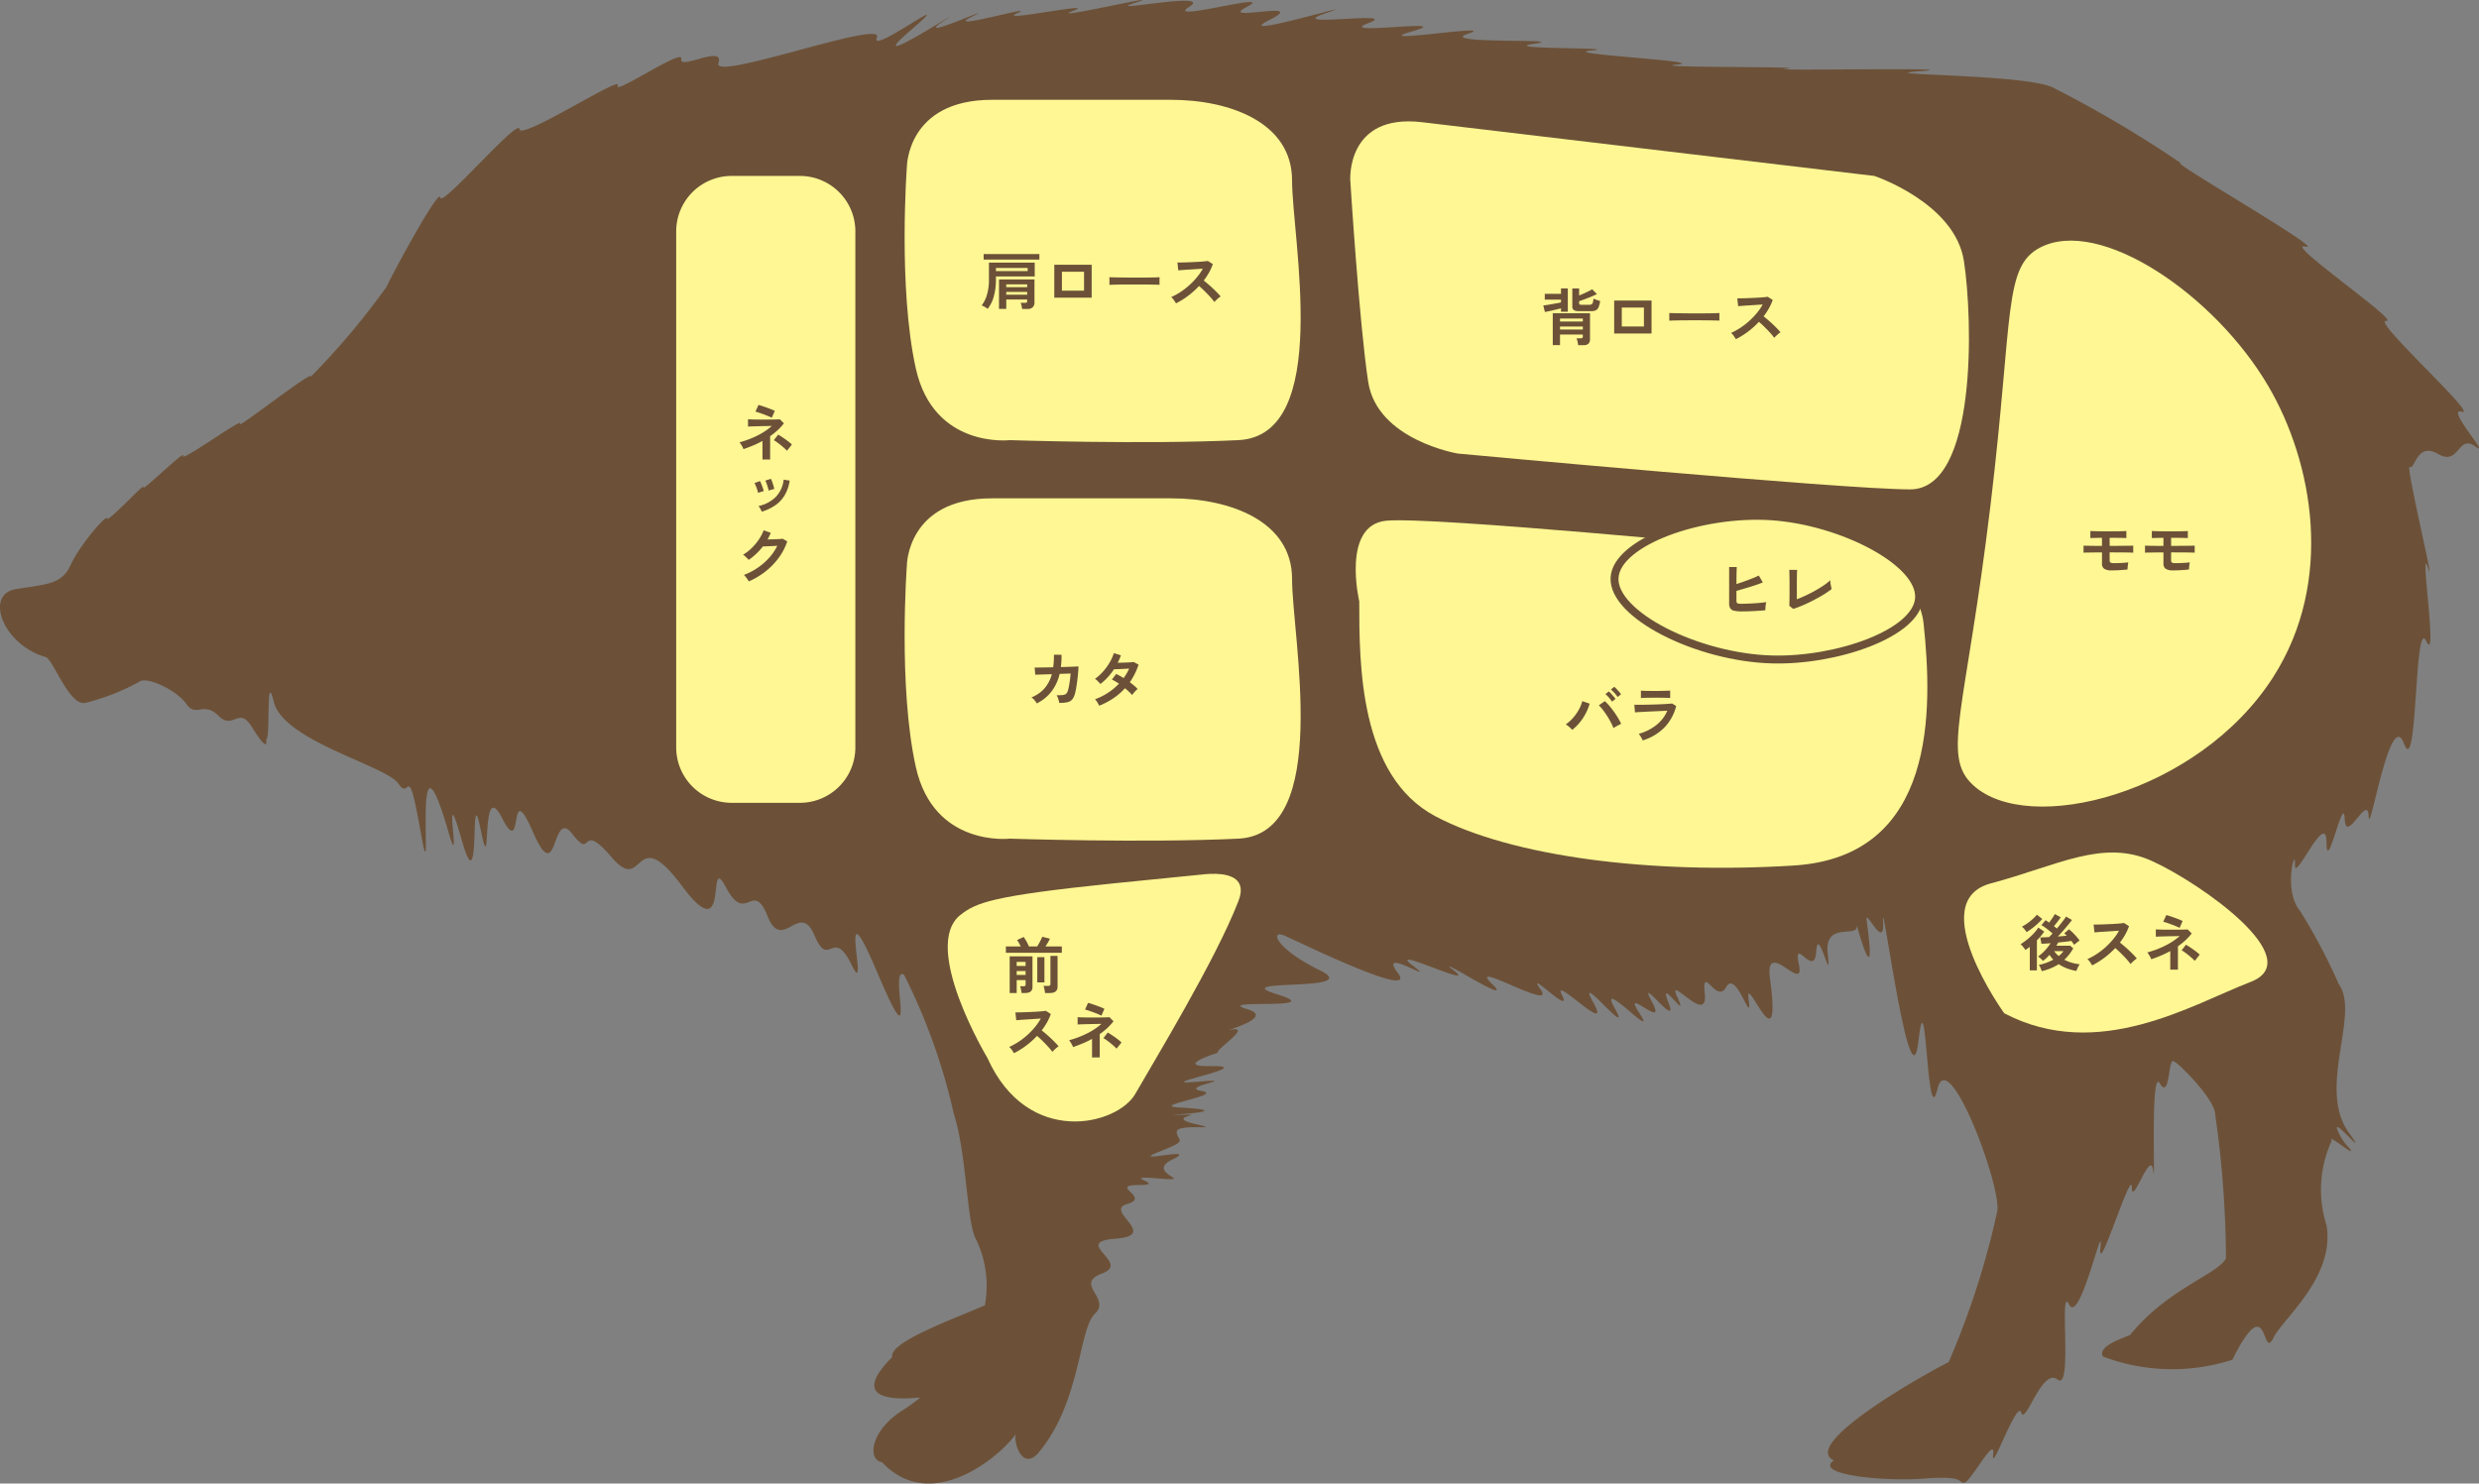
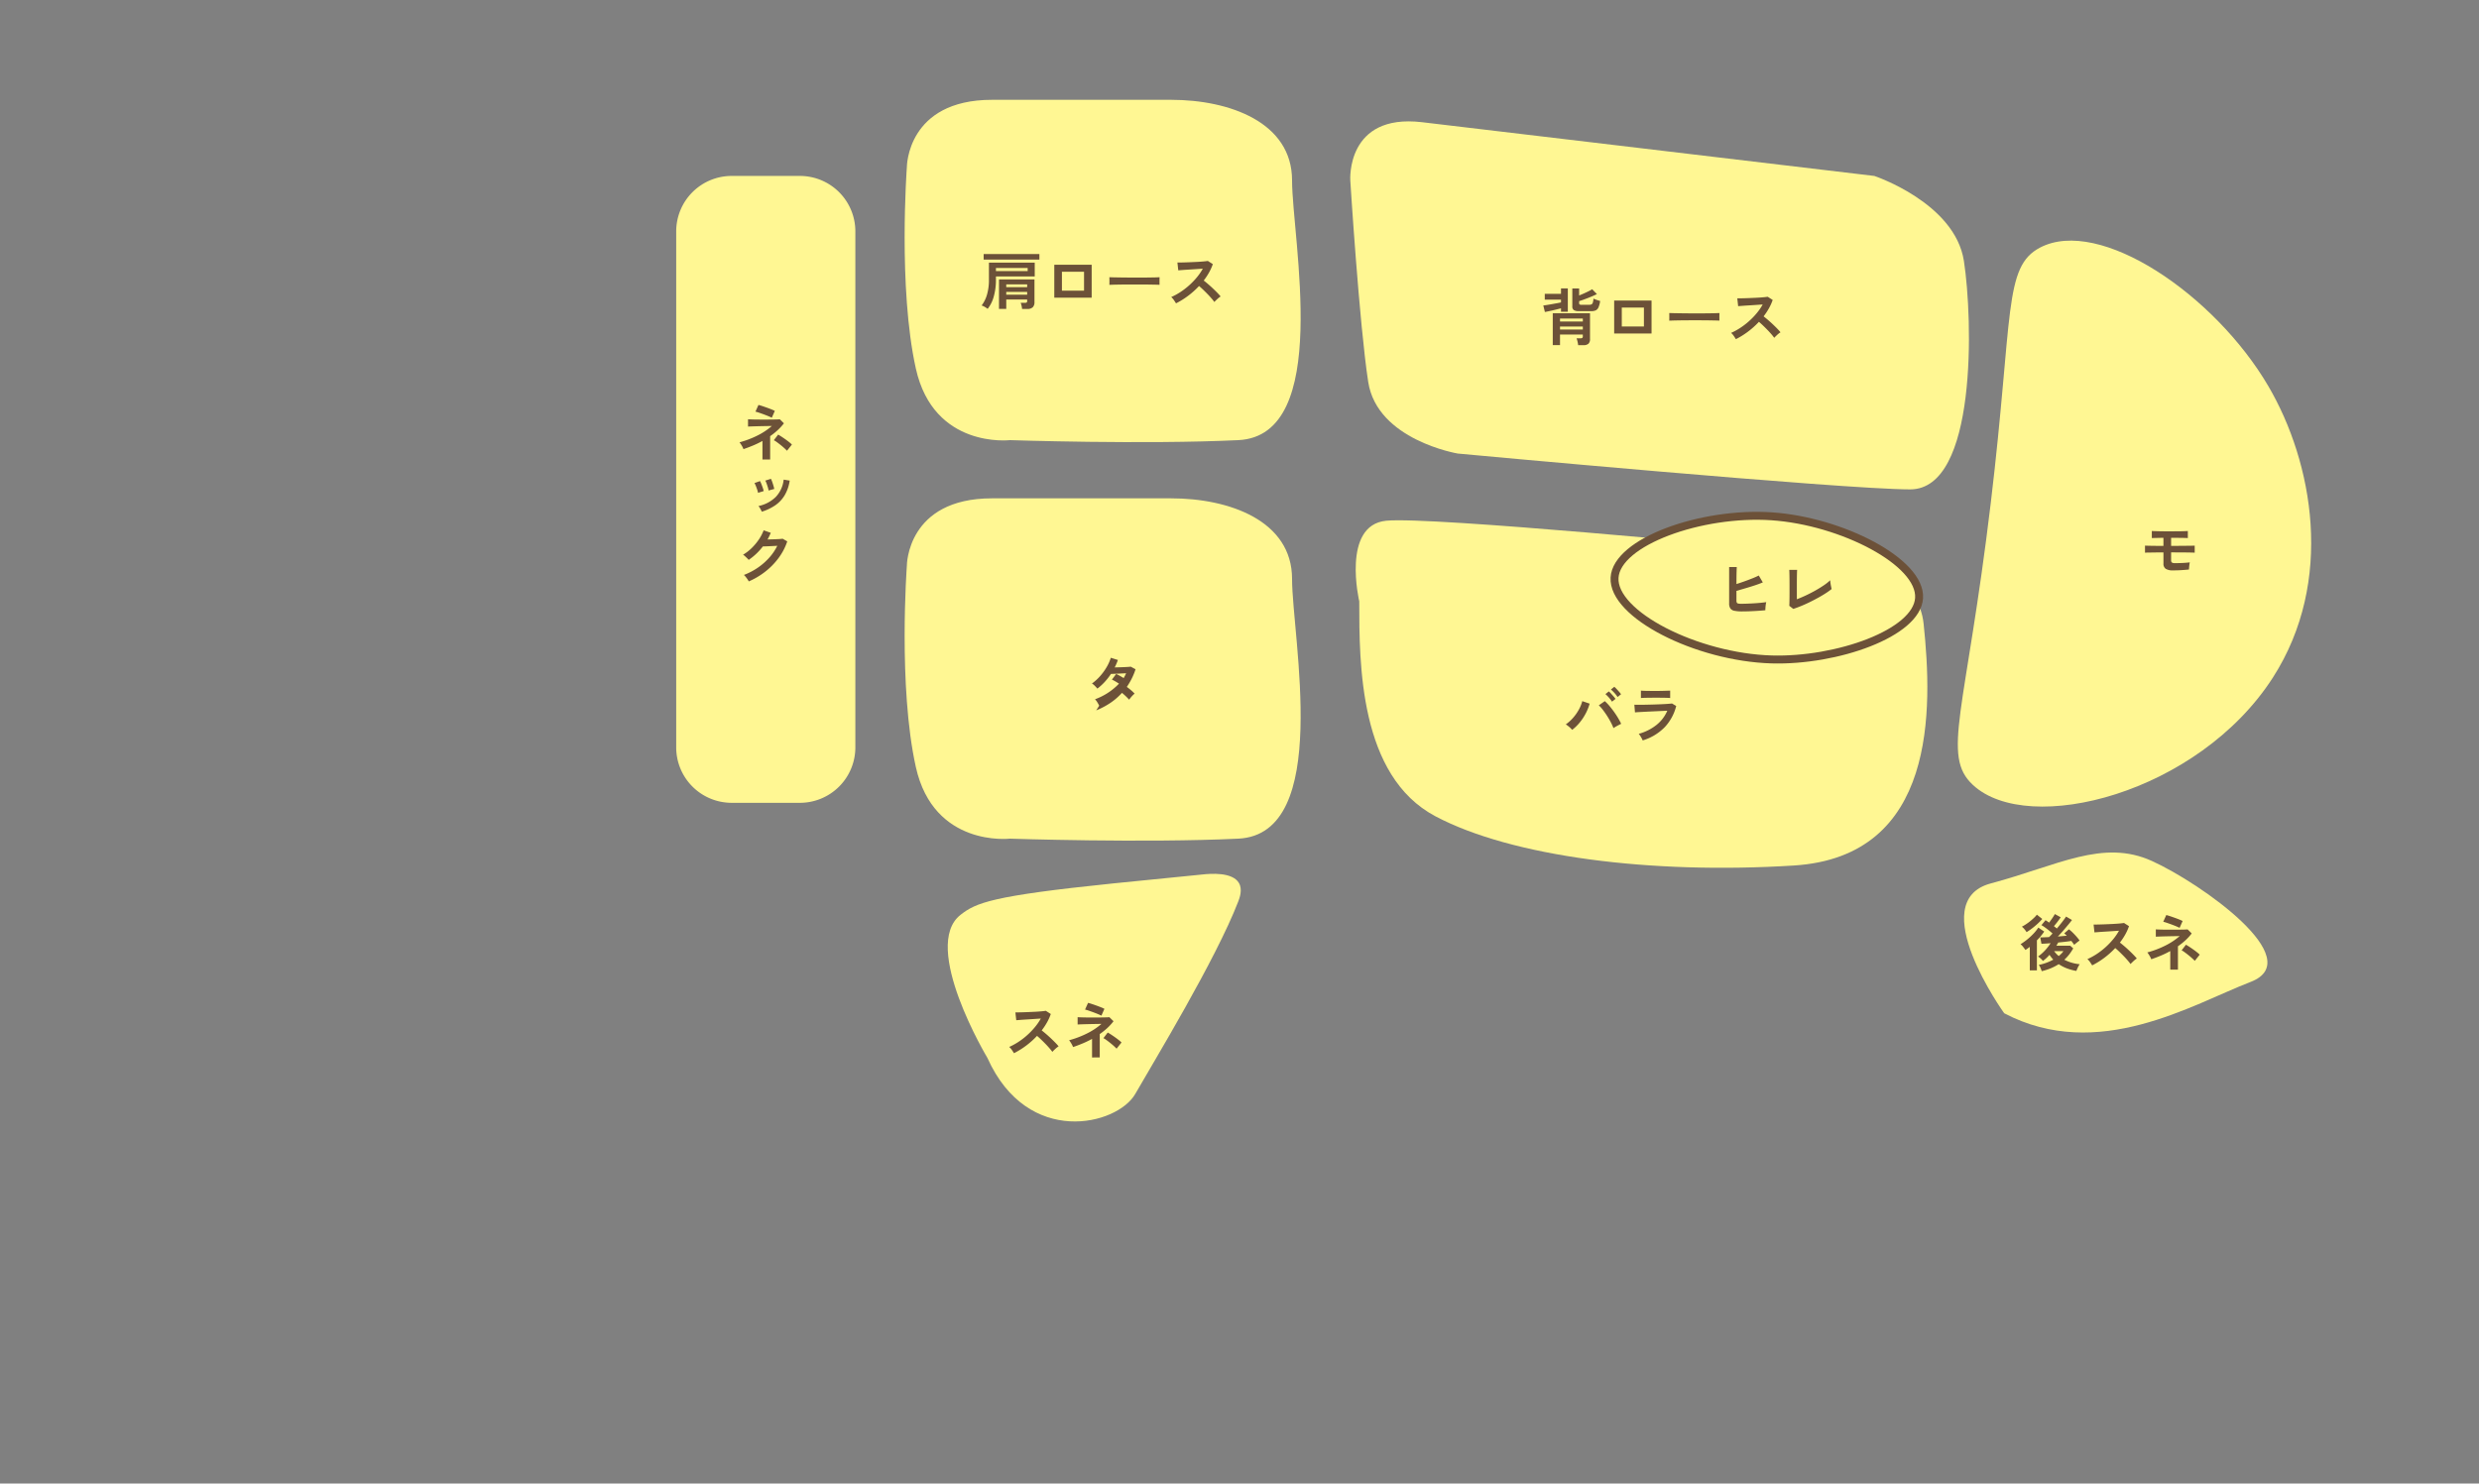
<svg xmlns="http://www.w3.org/2000/svg" id="グループ_12036" data-name="グループ 12036" width="625" height="374.127" viewBox="0 0 625 374.127">
  <rect x="0" y="0" width="625" height="374.127" fill="#808080" stroke="none" />
  <defs>
    <clipPath id="clip-path">
      <rect id="長方形_4177" data-name="長方形 4177" width="625" height="374.127" fill="none" />
    </clipPath>
  </defs>
  <g id="グループ_12035" data-name="グループ 12035" clip-path="url(#clip-path)">
-     <path id="パス_34874" data-name="パス 34874" d="M620.693,103.832c-4.365-1.247,7.711,11.923,3.334,8.742s-3.957,5.065-9.366,1.909-5.866,4.225-7.113,3.245,6.871,32.525,4.581,25.45,2.659,24.966-.42,18.515-2.125,35.172-5.625,25.807-8.7,24.139-8.908,18.311-5.815,7.444-6.032.687-4.581,14.519-4.581,5.968-8.2,10.562-7.966,5.574-3.092,6.452,1.273,11.656a145.259,145.259,0,0,1,9.786,18.515c5.459,7.5-5.574,26.227,2.545,37.463,5.344,7.406-4.187-4.161-2.914-.827a12.894,12.894,0,0,0,3.117,4.785c1.9,2.762-5.714-4.135-4.581-1.871a29.614,29.614,0,0,0-1.272,21.225c2.24,13.031-11.083,23.669-13.323,28.3-3.131,6.452-1.082-13.018-10.409,5.625a49.245,49.245,0,0,1-32.665-.827c-1.247-2.494,4.327-4.364,6.871-5.408,9.4-11.656,22.307-15.4,24.178-19.355a260.372,260.372,0,0,0-2.711-36.2c.2-3.537-9.366-13.323-10.612-13.526s-.84,9.785-3.334,5.624S543.5,301.1,542.88,295.267s-5.408,9.328-5.408,4.161-8.742,23.515-7.9,15.194-5.192,19.762-7.9,14.354,1.044,22.065-2.914,18.935-8.119,11.707-9.162,8.322-7.7,15.817-7.075,10.613-5.612,6.846-7.278,7.075.636-1.871-9.989-1.043-28.109-1.044-22.9-4.581c-8.946-4.161,25.107-22.981,28.924-24.763a205.306,205.306,0,0,0,12.267-38.073c1.043-6.465-12.382-42.235-15.092-30.795s-2.749-30.171-4.784-12.076-9.493-40.147-8.908-29.967c.42,7.279-4.606-3.817-4.161-.623,2.481,18.121-1.5,5.014-2.482,1.273.585,3.664-8.309-1.3-7.3,7.3,1.044,8.946-2.507-7.7-2.914-.623s-5.994-4.365-4.365,3.334-8.717-7.177-7.279,3.537c3.118,23.312-6.439-2.291-5.408,5.2s-3.13-7.7-5.624-3.118-6.236-6.235-5.408,1.871-9.989-5.854-6.872.827-5.2-6.019-2.29,1.272-8.322-7.9-4.161-.2-8.106-4.721-3.118,2.914-11.02-9.811-6.248-1.273-10.409-10.4-5.408-1.45-10.816-7.5-7.9-1.871-9.569-7.279-5.408-1.451-18.935-7.9-12.28-1.451-16.021-8.309-9.569-3.334-17.484-6.68-10.409-1.272-9.15-5.2-3.741,1.871-24.686-7.7-28.5-9.366-2.545,3.13,8.908,8.742-24.343,1.87-10.816,6.032-16.708,1.031-7.52,3.741c5.446,1.6-.865,4.034-4.886,5.306,7.126-1.629-3.4,4.95-2.545,5.676-4.148,1.336-9.328,3.5-1.871,3.385,12.9-.2-15.843,5-3.537,3.957s-4.759,1.247,1.272,2.291-13.107,3.741-5.828,4.161c18.286,1.043-8.335,2.125.2,1.871s-4.187.407,3.957,2.29-4.785-.369-4.581,2.087,3.333,1.858-4.581,5,10.816-1.641,3.537,1.871,6.668,5.663-3.741,4.785,2.914,1.667-4.785,1.667,3.118,3.118-2.914,4.785,8.322,7.9-2.914,8.742,3.945,6.057-3.334,8.742,2.291,6.235-1.87,10.18-3.538,22.231-14.15,34.956c-4.123,4.924-6.452-2.494-5.828-4.581-3.741,5.408-21.225,20.4-33.709,7.075-3.69-.484-3.13-8.03,5.561-13.323a44.38,44.38,0,0,0,4.072-2.99c-14.812,1.387-13.336-3.932-7.088-10.18-.712-3.715,13.807-8.946,23.376-13.069a26.822,26.822,0,0,0-2.405-16.988c-2.163-4.492-2.29-21.849-5.408-31.214a150.578,150.578,0,0,0-12.585-35.185c-4.034-2.418,4.033,24.737-6.719-.534s-1.616,8.055-6.452-1.884-5.65,1.349-9.4-7.52-8.055,4.568-11.821-4.835-5.383,2.418-10.486-7.253,1.349,16.39-11.02-.267-9.4,2.482-17.739-7.253-4.568,1.069-9.951-5.917-3.512,14.252-9.951-.535-2.138,7.546-7.787-3.5-2.431,17.471-5.383,2.952.267,20.436-4.836,2.418.267,10.384-3.22-1.616c-9.671-33.327-3.486,19.889-6.986.267s-2.7-8.068-5.65-12.636S71.455,186.951,69.038,177c-2.1-8.628-.763,9.8-1.947,9.43.305,1.756-.216,2.379-3.69-3.245-3.245-5.154-4.568,1.069-8.335-2.685s-5.65.547-8.067-2.952-9.938-7-11.822-5.65a56.01,56.01,0,0,1-13.7,5.37c-4.034.814-8.093-11.02-9.951-11.554C.666,162.57-3.941,149.858,3.987,148.573s11.58-1.158,13.858-6.159,9.149-12.916,9.149-11.656,9.989-9.57,9.162-7.9,10.829-9.773,9.989-7.9,15.55-9.989,14.354-8.119S79.014,93.1,78.39,94.975A187.833,187.833,0,0,0,97.478,72.3C98.522,69.8,110.788,47.116,111,49.826s19.774-20.232,19.978-17.268,26.01-13.743,24.763-11.032,16.644-9.569,16.021-6.655,11.02-3.741,9.366,1.044,42.043-11.236,39.956-6.452S243.142-4.013,229.411,7.8s17.28-8.373,8.538-2.545,14.978-5,7.075-1.043,17.433-3.448,11.452-.891,21.276-3.232,14-.547,25.386-5.014,15.817-2.1,20.182-3.118,13.526,1.043,22.473-4.161,14.57,0,16.225-2.023,5.625,3.334,26.214-5.765,14.354-1.769,19.558-.814,10.612,2.545,23.274-1.413,11.033,2.087,22.689-2.176,14.15.573,26.6,1.094,16.644,2.545,23.235.891,14.328,1.718,30.374,2.7,21.632,3.537,34.956.42,27.677,1.043,48.266-.42,33.708.623,26.633.624,33.5,4.161A292.56,292.56,0,0,1,549.917,41.2c-4.135-1.247,37.183,22.447,31.329,21s24.177,19.126,20.36,18.731,23.452,24.177,19.088,22.905" transform="translate(0 0)" fill="#6c5138" />
    <path id="パス_34875" data-name="パス 34875" d="M456.78,268.325s0-16.938,21.456-16.938h45.169c14.68,0,30.489,5.646,30.489,20.326s10.163,64.367-13.55,65.5-57.591,0-57.591,0-19.2,2.259-23.714-18.068-2.259-50.816-2.259-50.816" transform="translate(-228.142 -125.713)" fill="#fff793" />
    <path id="パス_34876" data-name="パス 34876" d="M456.78,67.29s0-16.938,21.456-16.938h45.169c14.68,0,30.489,5.646,30.489,20.326s10.163,64.367-13.55,65.5-57.591,0-57.591,0-19.2,2.259-23.714-18.068S456.78,67.29,456.78,67.29" transform="translate(-228.142 -25.18)" fill="#fff793" />
    <path id="パス_34877" data-name="パス 34877" d="M708.057,145s-20.326-3.387-22.585-18.068-4.517-50.816-4.517-50.816-1.129-16.938,18.068-14.68S813.076,74.99,813.076,74.99s20.326,6.775,22.585,21.455,3.387,57.592-13.551,57.592S708.057,145,708.057,145" transform="translate(-340.523 -30.62)" fill="#fff793" />
    <path id="パス_34878" data-name="パス 34878" d="M684.594,282.9s-4.517-19.2,6.775-20.326,92.6,6.775,92.6,6.775,40.653-2.258,42.911,19.2,3.388,58.721-32.748,60.978-71.142-2.258-90.339-12.421-19.2-38.395-19.2-54.2" transform="translate(-341.903 -131.25)" fill="#fff793" />
    <path id="パス_34879" data-name="パス 34879" d="M487.978,487.258s-16.938-28.231-6.775-36.135c3.9-3.034,7.794-4.759,38.394-7.9,8.5-.874,16.1-1.628,22.585-2.259,1.962-.222,7.574-.671,9.2,2.165.938,1.633.181,3.7-.169,4.611-5.646,14.68-21.456,40.653-25.973,48.558s-27.1,13.55-37.265-9.034" transform="translate(-239.014 -220.429)" fill="#fff793" />
    <path id="パス_34880" data-name="パス 34880" d="M1000.625,470.6s-20.326-28.231-3.388-32.748,28.231-11.292,40.652-5.646,39.524,24.843,24.843,30.489-38.394,20.326-62.108,7.9" transform="translate(-495.324 -215.062)" fill="#fff793" />
    <path id="パス_34881" data-name="パス 34881" d="M991.147,258.647c-8.01-7.463-1.81-18.23,4.517-71.142,5.684-47.53,3.153-59.519,12.422-64.366,15-7.844,44.045,11.834,57.591,35.006,11.159,19.089,16.762,49.037,1.129,73.4-18.785,29.276-61.62,40.182-75.659,27.1" transform="translate(-493.751 -60.702)" fill="#fff793" />
    <path id="パス_34882" data-name="パス 34882" d="M496.569,141.966a5.337,5.337,0,0,0-.72-.488,3.9,3.9,0,0,0-.8-.364,8.326,8.326,0,0,0,1.341-2.689,13.092,13.092,0,0,0,.5-3.866V130.3h11.546v3.487h-9.779v.775a15.546,15.546,0,0,1-.543,4.27,8.7,8.7,0,0,1-1.55,3.138m-1.007-13.839h14.056v1.41H495.562Zm3.1,4.308h8v-.79h-8Zm6.586,9.547a4.523,4.523,0,0,0-.124-.806,4.264,4.264,0,0,0-.232-.744h1.132a.641.641,0,0,0,.4-.093.487.487,0,0,0,.109-.372V139.6h-5.27v2.371h-1.829v-7.439h8.942v5.75a1.742,1.742,0,0,1-.426,1.271,1.885,1.885,0,0,1-1.387.434Zm-3.983-5.5h5.27v-.7h-5.27Zm0,1.906h5.27v-.7h-5.27Z" transform="translate(-247.563 -64.073)" fill="#6c5138" />
    <path id="パス_34883" data-name="パス 34883" d="M531.693,133.552h9.423v8.307h-9.423Zm1.922,6.54h5.579v-4.773h-5.579Z" transform="translate(-265.887 -66.786)" fill="#6c5138" />
    <path id="パス_34884" data-name="パス 34884" d="M559.468,141.767q.016-.217.016-.589v-.744q0-.372-.016-.589.295.016,1.047.031t1.8.031q1.046.016,2.239.023t2.387.008q1.192,0,2.255-.016t1.837-.031c.516-.01.884-.025,1.1-.046q-.016.2-.024.573t0,.752c.005.253.008.447.008.581-.259-.01-.638-.021-1.139-.031s-1.085-.021-1.751-.031-1.375-.015-2.124-.015h-2.27q-1.147,0-2.186.015l-1.867.031q-.83.016-1.31.046" transform="translate(-279.777 -69.933)" fill="#6c5138" />
    <path id="パス_34885" data-name="パス 34885" d="M591.865,142.323c-.135-.227-.312-.5-.535-.821a3.752,3.752,0,0,0-.674-.759,16.157,16.157,0,0,0,2.325-1.271,18.367,18.367,0,0,0,2.224-1.712,18.717,18.717,0,0,0,1.937-2.015,14.008,14.008,0,0,0,1.48-2.162q-.76.047-1.666.108t-1.8.116q-.892.054-1.612.108l-1.108.085-.216-1.968q.387,0,1.162-.015t1.736-.055q.961-.038,1.914-.085t1.72-.116q.768-.07,1.139-.132l1.255.806a12.775,12.775,0,0,1-.961,2.131,16.405,16.405,0,0,1-1.333,2.007q.542.418,1.154.945t1.2,1.085q.589.558,1.085,1.069t.821.914a6.213,6.213,0,0,0-.821.643q-.435.4-.759.752a12.074,12.074,0,0,0-.76-.953q-.464-.535-1-1.085t-1.077-1.069q-.542-.519-1.022-.922a20.627,20.627,0,0,1-2.79,2.5,20.372,20.372,0,0,1-3.022,1.875" transform="translate(-295.373 -65.825)" fill="#6c5138" />
    <path id="パス_34886" data-name="パス 34886" d="M778.705,151.436l-.4-1.643q.4-.046.984-.139t1.224-.209l1.239-.224q.6-.109,1.015-.2v-.7h-4.091v-1.472h4.091v-1.364h1.72v5.889h-1.72v-.868q-.418.109-.969.248t-1.139.271q-.589.132-1.1.24t-.853.17m8.385,8.369a6.331,6.331,0,0,0-.155-.9,6.047,6.047,0,0,0-.248-.837h.992a.778.778,0,0,0,.449-.1.461.461,0,0,0,.139-.395v-.449h-5.75v2.666H780.69v-8.028h9.391v6.478a1.568,1.568,0,0,1-.395,1.2,1.88,1.88,0,0,1-1.294.364Zm-4.572-5.967h5.75v-.744h-5.75Zm0,2.015h5.75v-.744h-5.75Zm4.758-4.634a2.273,2.273,0,0,1-1.286-.271,1.066,1.066,0,0,1-.372-.922V145.5h1.72v1.766q.542-.216,1.185-.5t1.217-.573a7.215,7.215,0,0,0,.883-.5l1.194,1.224q-.326.17-.884.418t-1.224.511q-.667.263-1.294.488t-1.077.364v.5a.413.413,0,0,0,.108.317.693.693,0,0,0,.449.1h1.968a1.374,1.374,0,0,0,.6-.108.707.707,0,0,0,.325-.449,5.131,5.131,0,0,0,.171-1.007,5.139,5.139,0,0,0,.8.333q.518.178.875.271a5.971,5.971,0,0,1-.418,1.612,1.481,1.481,0,0,1-.7.759,2.851,2.851,0,0,1-1.17.2Z" transform="translate(-389.211 -72.754)" fill="#6c5138" />
    <path id="パス_34887" data-name="パス 34887" d="M814.046,151.622h9.423v8.307h-9.423Zm1.921,6.54h5.579v-4.773h-5.579Z" transform="translate(-407.085 -75.823)" fill="#6c5138" />
    <path id="パス_34888" data-name="パス 34888" d="M841.821,159.837q.016-.217.016-.589V158.5q0-.372-.016-.589.295.016,1.046.031t1.8.031q1.047.016,2.24.023t2.387.007q1.193,0,2.255-.015t1.836-.031c.516-.01.884-.025,1.1-.046q-.015.2-.023.573t0,.752c.005.253.008.447.008.581-.259-.01-.638-.02-1.139-.031s-1.085-.02-1.751-.031-1.374-.016-2.123-.016h-2.27q-1.147,0-2.186.016l-1.867.031q-.829.016-1.31.046" transform="translate(-420.974 -78.969)" fill="#6c5138" />
    <path id="パス_34889" data-name="パス 34889" d="M874.216,160.393q-.2-.34-.534-.821a3.736,3.736,0,0,0-.674-.759,16.135,16.135,0,0,0,2.325-1.271,18.334,18.334,0,0,0,2.224-1.712,18.777,18.777,0,0,0,1.937-2.015,14.012,14.012,0,0,0,1.48-2.162q-.76.046-1.666.108t-1.8.116q-.892.054-1.612.108l-1.108.085-.216-1.968q.387,0,1.162-.015t1.736-.054q.961-.038,1.914-.085t1.72-.116q.768-.07,1.139-.132l1.255.806a12.773,12.773,0,0,1-.961,2.131,16.4,16.4,0,0,1-1.333,2.007q.543.418,1.155.945t1.2,1.085q.589.558,1.085,1.069t.821.914a6.239,6.239,0,0,0-.821.643q-.434.4-.759.752a12.165,12.165,0,0,0-.759-.953q-.465-.535-1-1.085t-1.077-1.069q-.543-.519-1.023-.922a20.6,20.6,0,0,1-2.79,2.5,20.348,20.348,0,0,1-3.022,1.875" transform="translate(-436.57 -74.861)" fill="#6c5138" />
-     <path id="パス_34890" data-name="パス 34890" d="M521.514,342.551a4.276,4.276,0,0,0-.565-.806,3.827,3.827,0,0,0-.767-.712,8.538,8.538,0,0,0,3.247-2.224,8.917,8.917,0,0,0,1.883-3.619l-4.184.124-.14-1.814q.2.016.884.008t1.674-.023q.991-.015,2.107-.046a19.048,19.048,0,0,0,.186-3.162l1.922.016q.016.822-.031,1.6t-.14,1.5q1.085-.031,2.031-.062t1.588-.062q.643-.031.814-.046,0,.65-.078,1.565t-.2,1.883q-.124.969-.263,1.821t-.279,1.379a4.281,4.281,0,0,1-.7,1.627,2.169,2.169,0,0,1-1.224.752,8.594,8.594,0,0,1-2.084.178,8.066,8.066,0,0,0-.24-.961,3.576,3.576,0,0,0-.442-.976,12.84,12.84,0,0,0,1.55-.047,1.521,1.521,0,0,0,.844-.31,1.58,1.58,0,0,0,.442-.759,10.188,10.188,0,0,0,.294-1.224q.14-.744.248-1.573t.155-1.558l-2.759.093a11.678,11.678,0,0,1-2.1,4.494,10.543,10.543,0,0,1-3.665,2.945" transform="translate(-260.13 -165.164)" fill="#6c5138" />
-     <path id="パス_34891" data-name="パス 34891" d="M553.273,342.738a8.559,8.559,0,0,0-.5-.906,3.7,3.7,0,0,0-.558-.721,15.809,15.809,0,0,0,6.044-3.936q-.465-.31-.914-.573a8.712,8.712,0,0,0-.868-.449l1.07-1.426a16.217,16.217,0,0,1,1.89,1.038q.4-.573.759-1.17a10.029,10.029,0,0,0,.62-1.216q-.652.031-1.4.07t-1.4.062c-.434.015-.774.028-1.023.038a15.942,15.942,0,0,1-1.534,1.976,14.014,14.014,0,0,1-1.891,1.728,8.99,8.99,0,0,0-.651-.713,3.388,3.388,0,0,0-.713-.573,12.313,12.313,0,0,0,2.038-1.844,14.083,14.083,0,0,0,1.659-2.278,11.326,11.326,0,0,0,1.061-2.371l1.782.558q-.17.481-.372.953t-.434.922q.682-.015,1.48-.039t1.5-.062q.7-.038,1.069-.085l1.209.651a16.646,16.646,0,0,1-.961,2.348,17.954,17.954,0,0,1-1.24,2.1q.589.434,1.108.876a8.411,8.411,0,0,1,.86.829,3.779,3.779,0,0,0-.488.434q-.271.279-.511.573a5.9,5.9,0,0,0-.38.511,16.48,16.48,0,0,0-1.813-1.72,15.905,15.905,0,0,1-2.937,2.542,19.21,19.21,0,0,1-3.557,1.875" transform="translate(-276.144 -164.761)" fill="#6c5138" />
-     <path id="パス_34892" data-name="パス 34892" d="M1057.837,277.806a3.367,3.367,0,0,1-1.851-.395,1.5,1.5,0,0,1-.581-1.341v-2.805q-.977,0-1.945.016t-1.7.023q-.729.007-1.008.038V271.56q.341.016,1.039.031t1.635.023q.937.008,1.976.008v-2.03q-.651,0-1.256.016t-1.045.023c-.294.005-.5.013-.628.023v-1.782q.247.016.767.031t1.209.031c.459.01.945.016,1.456.016h1.511q.961,0,1.806-.008t1.456-.031q.612-.023.875-.039v1.782q-.4-.031-1.487-.047t-2.651-.016h-.076v2.03q.961,0,1.929-.008l1.8-.016q.829-.008,1.419-.016t.8-.023v1.782c-.247-.021-.664-.036-1.247-.047s-1.281-.018-2.092-.023-1.682-.008-2.611-.008v2a.652.652,0,0,0,.208.558,1.4,1.4,0,0,0,.782.155q.574,0,1.295-.023t1.379-.07q.659-.046,1.046-.108a5.2,5.2,0,0,0-.094.527c-.03.227-.056.46-.076.7s-.031.429-.031.573q-.326.046-.821.085c-.331.025-.69.052-1.077.077s-.767.044-1.14.054-.7.015-.976.015" transform="translate(-525.457 -133.956)" fill="#6c5138" />
+     <path id="パス_34891" data-name="パス 34891" d="M553.273,342.738a8.559,8.559,0,0,0-.5-.906,3.7,3.7,0,0,0-.558-.721,15.809,15.809,0,0,0,6.044-3.936q-.465-.31-.914-.573a8.712,8.712,0,0,0-.868-.449l1.07-1.426a16.217,16.217,0,0,1,1.89,1.038a10.029,10.029,0,0,0,.62-1.216q-.652.031-1.4.07t-1.4.062c-.434.015-.774.028-1.023.038a15.942,15.942,0,0,1-1.534,1.976,14.014,14.014,0,0,1-1.891,1.728,8.99,8.99,0,0,0-.651-.713,3.388,3.388,0,0,0-.713-.573,12.313,12.313,0,0,0,2.038-1.844,14.083,14.083,0,0,0,1.659-2.278,11.326,11.326,0,0,0,1.061-2.371l1.782.558q-.17.481-.372.953t-.434.922q.682-.015,1.48-.039t1.5-.062q.7-.038,1.069-.085l1.209.651a16.646,16.646,0,0,1-.961,2.348,17.954,17.954,0,0,1-1.24,2.1q.589.434,1.108.876a8.411,8.411,0,0,1,.86.829,3.779,3.779,0,0,0-.488.434q-.271.279-.511.573a5.9,5.9,0,0,0-.38.511,16.48,16.48,0,0,0-1.813-1.72,15.905,15.905,0,0,1-2.937,2.542,19.21,19.21,0,0,1-3.557,1.875" transform="translate(-276.144 -164.761)" fill="#6c5138" />
    <path id="パス_34893" data-name="パス 34893" d="M1088.837,277.806a3.366,3.366,0,0,1-1.851-.395,1.5,1.5,0,0,1-.581-1.341v-2.805q-.977,0-1.945.016t-1.7.023q-.729.007-1.008.038V271.56q.341.016,1.039.031t1.635.023q.937.008,1.976.008v-2.03q-.652,0-1.256.016t-1.045.023c-.294.005-.5.013-.628.023v-1.782q.247.016.767.031t1.209.031c.459.01.945.016,1.456.016h1.511q.961,0,1.806-.008t1.456-.031q.612-.023.875-.039v1.782q-.4-.031-1.487-.047t-2.651-.016h-.076v2.03q.961,0,1.929-.008l1.8-.016q.829-.008,1.419-.016t.8-.023v1.782c-.247-.021-.664-.036-1.247-.047s-1.281-.018-2.092-.023-1.682-.008-2.611-.008v2a.651.651,0,0,0,.208.558,1.4,1.4,0,0,0,.782.155q.574,0,1.295-.023t1.379-.07q.659-.046,1.046-.108a5.2,5.2,0,0,0-.094.527c-.03.227-.056.46-.076.7s-.031.429-.031.573q-.326.046-.821.085c-.331.025-.69.052-1.077.077s-.767.044-1.14.054-.7.015-.976.015" transform="translate(-540.96 -133.956)" fill="#6c5138" />
    <path id="パス_34894" data-name="パス 34894" d="M1021.312,475.309v-5.92c-.186.134-.37.269-.55.4s-.364.258-.55.372c-.166-.238-.364-.5-.6-.8a3.1,3.1,0,0,0-.643-.642,16.627,16.627,0,0,0,1.666-1.186,16.129,16.129,0,0,0,1.6-1.473,10.079,10.079,0,0,0,1.224-1.542l1.488,1.007a16.092,16.092,0,0,1-1.845,2.217v7.562Zm-.806-9.64a6.012,6.012,0,0,0-.519-.713,4.317,4.317,0,0,0-.674-.666,10.576,10.576,0,0,0,1.023-.6,13.2,13.2,0,0,0,1.092-.8q.535-.435.976-.861a5.989,5.989,0,0,0,.689-.767l1.364,1.085a15.474,15.474,0,0,1-1.186,1.209q-.674.62-1.387,1.162a15.761,15.761,0,0,1-1.379.945m3.812,9.842a7.825,7.825,0,0,0-.3-.8,3.456,3.456,0,0,0-.442-.782,11.157,11.157,0,0,0,1.837-.5,12.158,12.158,0,0,0,1.821-.821c-.175-.186-.343-.379-.5-.581s-.312-.41-.457-.627a10.588,10.588,0,0,1-.814.845,8.147,8.147,0,0,1-.845.689,4.113,4.113,0,0,0-.573-.612,5.642,5.642,0,0,0-.651-.5,10.98,10.98,0,0,0,1.713-1.5,12.158,12.158,0,0,0,1.449-1.86q-.744.063-1.348.1t-.961.039l-.295-1.6q.4,0,.976-.023t1.24-.055c.113-.112.245-.248.4-.4s.307-.325.472-.511q-.387-.355-.891-.759t-1.007-.767a6.735,6.735,0,0,0-.906-.566l1.038-1.254q.217.123.441.278l.472.326q.372-.495.775-1.084t.666-1.07l1.472.806q-.325.512-.8,1.131t-.907,1.116q.2.155.387.3c.124.1.243.194.356.286q.7-.82,1.341-1.65t.984-1.356l1.487.868q-.4.526-1.007,1.256t-1.271,1.5q-.667.766-1.287,1.4c.4-.032.8-.064,1.178-.1l1.069-.1a6.522,6.522,0,0,0-.636-.588l1.178-1.023a8.576,8.576,0,0,1,.969.836q.519.512.984,1.047a9.733,9.733,0,0,1,.743.952,5.06,5.06,0,0,0-.426.3q-.272.209-.535.426t-.4.356c-.093-.145-.2-.3-.325-.465s-.258-.341-.4-.527q-.6.109-1.48.209t-1.821.194c-.073.134-.147.266-.225.4s-.158.265-.24.41h3.488l.759.666a12.8,12.8,0,0,1-1.022,1.542,10.272,10.272,0,0,1-1.225,1.325,10.488,10.488,0,0,0,3.875,1.131,6.308,6.308,0,0,0-.488.868q-.225.48-.349.821a12.616,12.616,0,0,1-2.348-.627,9.944,9.944,0,0,1-2.1-1.077,13.291,13.291,0,0,1-1.96,1.023,14.53,14.53,0,0,1-2.317.744m4.277-3.813c.238-.2.457-.395.659-.6a3.786,3.786,0,0,0,.519-.643h-2.34a6.263,6.263,0,0,0,1.162,1.239" transform="translate(-509.563 -230.592)" fill="#6c5138" />
    <path id="パス_34895" data-name="パス 34895" d="M1053.909,476.3q-.2-.341-.535-.822a3.728,3.728,0,0,0-.674-.759,16.185,16.185,0,0,0,2.325-1.271,18.38,18.38,0,0,0,2.224-1.713,18.726,18.726,0,0,0,1.937-2.015,14.017,14.017,0,0,0,1.48-2.162q-.76.046-1.666.108t-1.8.116q-.892.055-1.612.109l-1.108.085-.216-1.968q.387,0,1.162-.016t1.736-.054q.961-.038,1.914-.086t1.72-.116q.768-.07,1.139-.132l1.255.806a12.791,12.791,0,0,1-.961,2.131,16.4,16.4,0,0,1-1.333,2.007q.543.418,1.155.945t1.2,1.085q.589.558,1.085,1.069t.822.914a6.21,6.21,0,0,0-.822.643q-.434.4-.759.751-.295-.418-.759-.953t-1-1.085q-.535-.55-1.077-1.069t-1.023-.922a20.961,20.961,0,0,1-5.812,4.37" transform="translate(-526.43 -232.839)" fill="#6c5138" />
    <path id="パス_34896" data-name="パス 34896" d="M1088.705,475.371v-4.681a23.712,23.712,0,0,1-2.371,1.147q-1.225.512-2.418.914a5.185,5.185,0,0,0-.418-.86,7.824,7.824,0,0,0-.574-.86,23.589,23.589,0,0,0,4.456-1.682,17.054,17.054,0,0,0,3.7-2.441l-1.8.03q-.961.017-1.844.039t-1.527.047c-.428.016-.71.029-.844.038V465.22c.165.01.449.023.852.039s.881.026,1.433.031,1.126.008,1.72.008,1.165,0,1.713-.008,1.025-.013,1.433-.023.695-.026.86-.046l1.038,1.023a13.658,13.658,0,0,1-1.588,1.736,17.344,17.344,0,0,1-1.883,1.5v5.89Zm2.356-10.538q-.233-.124-.76-.349t-1.177-.465q-.651-.24-1.24-.441a9.077,9.077,0,0,0-.945-.279l.759-1.689a8.911,8.911,0,0,1,.86.248q.566.186,1.217.418t1.209.457a8.069,8.069,0,0,1,.836.379Zm3.828,8.322q-.248-.264-.674-.651t-.93-.79q-.5-.4-.961-.736a5.056,5.056,0,0,0-.752-.473l1.085-1.41q.326.17.813.488t1.015.689q.527.372.969.728a6.871,6.871,0,0,1,.674.6Z" transform="translate(-541.544 -230.84)" fill="#6c5138" />
-     <path id="パス_34897" data-name="パス 34897" d="M507.274,476.593V475h3.75q-.217-.45-.48-.914a3.8,3.8,0,0,0-.465-.682l1.674-.79a9.618,9.618,0,0,1,.7,1.084,10.785,10.785,0,0,1,.636,1.3h2.076a8.937,8.937,0,0,0,.48-.8q.248-.457.473-.9a7.127,7.127,0,0,0,.333-.736l1.922.48a8.574,8.574,0,0,1-.48.938q-.31.535-.635,1.015h4.122v1.6Zm.961,10.151v-9.237h5.75v7.718q0,1.518-1.845,1.519h-.914a4.7,4.7,0,0,0-.077-.558q-.062-.325-.132-.643a2.217,2.217,0,0,0-.162-.5h.821a.794.794,0,0,0,.441-.093.454.454,0,0,0,.132-.387V483.49H510v3.254ZM510,479.91h2.247V478.9H510Zm0,2.278h2.247V481.2H510Zm5.192-4.479h1.8v6.354h-1.8Zm1.953,9.035a5.257,5.257,0,0,0-.078-.589q-.062-.341-.14-.674a2.839,2.839,0,0,0-.17-.535h1.162a.776.776,0,0,0,.449-.1.46.46,0,0,0,.14-.395v-7.067h1.8v7.749q0,1.612-1.906,1.612Z" transform="translate(-253.676 -236.318)" fill="#6c5138" />
    <path id="パス_34898" data-name="パス 34898" d="M510.157,520.6q-.2-.341-.534-.822a3.732,3.732,0,0,0-.674-.759,16.184,16.184,0,0,0,2.325-1.271,18.4,18.4,0,0,0,2.224-1.713,18.728,18.728,0,0,0,1.937-2.015,14,14,0,0,0,1.48-2.162q-.76.046-1.666.108t-1.8.117q-.892.055-1.612.108l-1.108.086-.217-1.968q.388,0,1.162-.016t1.736-.055q.961-.038,1.914-.085t1.72-.116q.768-.07,1.139-.132l1.255.806a12.839,12.839,0,0,1-.961,2.131,16.462,16.462,0,0,1-1.333,2.007q.543.418,1.155.945t1.2,1.085q.589.558,1.085,1.069t.821.914a6.216,6.216,0,0,0-.821.643q-.434.4-.759.751-.295-.418-.759-.953t-1-1.085q-.535-.55-1.077-1.069t-1.023-.922a20.957,20.957,0,0,1-5.812,4.37" transform="translate(-254.513 -254.99)" fill="#6c5138" />
    <path id="パス_34899" data-name="パス 34899" d="M544.953,519.666v-4.681a23.72,23.72,0,0,1-2.371,1.147q-1.225.512-2.418.914a5.173,5.173,0,0,0-.418-.86,7.828,7.828,0,0,0-.574-.86,23.587,23.587,0,0,0,4.456-1.682,17.052,17.052,0,0,0,3.7-2.441l-1.8.03q-.961.017-1.844.039t-1.527.047q-.643.024-.844.039v-1.844q.247.015.852.039t1.433.031q.829.007,1.72.007t1.713-.007q.821-.008,1.433-.023t.86-.047l1.038,1.023a13.661,13.661,0,0,1-1.588,1.736,17.356,17.356,0,0,1-1.883,1.5v5.89Zm2.356-10.538q-.233-.124-.76-.349t-1.177-.465q-.651-.24-1.24-.441a9.052,9.052,0,0,0-.945-.279l.759-1.689a8.927,8.927,0,0,1,.86.248q.566.186,1.217.418t1.209.457a8.061,8.061,0,0,1,.836.379Zm3.828,8.322q-.248-.264-.674-.651t-.93-.79q-.5-.4-.961-.736a5.05,5.05,0,0,0-.752-.473l1.085-1.41q.325.17.813.488t1.015.689q.527.372.969.728a6.867,6.867,0,0,1,.674.6Z" transform="translate(-269.627 -252.99)" fill="#6c5138" />
    <path id="パス_34900" data-name="パス 34900" d="M791.267,357.321a6.988,6.988,0,0,0-.736-.721,7.282,7.282,0,0,0-.876-.658,10.1,10.1,0,0,0,1.876-1.7,11.475,11.475,0,0,0,1.441-2.076,9.049,9.049,0,0,0,.837-2.085l1.86.636a13.041,13.041,0,0,1-.969,2.425,13.277,13.277,0,0,1-1.5,2.286,11.579,11.579,0,0,1-1.937,1.891m10.414-.434a14.463,14.463,0,0,0-.689-1.5q-.426-.814-.945-1.619t-1.055-1.5a8.48,8.48,0,0,0-1.014-1.131l1.518-1.054a11.677,11.677,0,0,1,1.124,1.162q.581.682,1.146,1.465t1.039,1.573a16.918,16.918,0,0,1,.813,1.519q-.387.186-.937.48a10.33,10.33,0,0,0-1,.6m-.372-6.664a7.489,7.489,0,0,0-.782-1.03,8.971,8.971,0,0,0-.876-.876l.852-.681a5.123,5.123,0,0,1,.557.542q.325.356.643.72a5.837,5.837,0,0,1,.488.627Zm1.4-1.178a6.876,6.876,0,0,0-.783-1.015,9.951,9.951,0,0,0-.891-.876l.851-.682a5.742,5.742,0,0,1,.566.542q.333.357.65.721a6.981,6.981,0,0,1,.488.612Z" transform="translate(-394.888 -173.262)" fill="#6c5138" />
    <path id="パス_34901" data-name="パス 34901" d="M826.33,360.948q-.092-.217-.255-.527t-.364-.62a3.818,3.818,0,0,0-.386-.511,12.51,12.51,0,0,0,4.494-2.255,9.3,9.3,0,0,0,2.712-3.572q-.775.031-1.759.077l-2,.093q-1.015.047-1.922.093t-1.565.085q-.659.039-.907.07l-.154-1.937c.268.01.65.015,1.146.015s1.054,0,1.673-.015,1.261-.026,1.923-.046,1.3-.044,1.929-.07,1.185-.056,1.682-.092.877-.07,1.146-.1l1.054.635a12.1,12.1,0,0,1-2.868,5.308,13.054,13.054,0,0,1-5.58,3.371m-.449-10.694v-1.86q.589.046,1.534.062t2.185.016q1.194,0,2.14-.031t1.518-.046v1.86q-.589-.047-1.48-.062t-2.178-.015q-.7,0-1.417.007t-1.333.023q-.612.016-.968.047" transform="translate(-412.174 -174.223)" fill="#6c5138" />
    <path id="パス_34902" data-name="パス 34902" d="M891.005,280.954c-.565,8.867-20.765,15.942-37.149,15.471-18.9-.544-40.182-11.345-39.625-20.627.542-9.055,21.866-16.677,39.625-15.471,17.673,1.2,37.728,11.546,37.149,20.627" transform="translate(-407.172 -130.12)" fill="#fff793" />
    <path id="パス_34903" data-name="パス 34903" d="M891.005,280.954c-.565,8.867-20.765,15.942-37.149,15.471-18.9-.544-40.182-11.345-39.625-20.627.542-9.055,21.866-16.677,39.625-15.471C871.529,261.528,891.584,271.873,891.005,280.954Z" transform="translate(-407.172 -130.12)" fill="none" stroke="#6c5138" stroke-miterlimit="10" stroke-width="2" />
    <path id="パス_34904" data-name="パス 34904" d="M875.291,297.236a9.149,9.149,0,0,1-1.953-.163,1.571,1.571,0,0,1-1.007-.6,2.254,2.254,0,0,1-.3-1.271v-9.159h1.922c-.01.248-.024.6-.039,1.046s-.025.956-.03,1.519-.008,1.139-.008,1.728q.929-.295,1.975-.666t2.015-.759q.969-.388,1.635-.728l1.023,1.735q-.652.279-1.48.566t-1.744.566q-.914.279-1.8.534l-1.627.473v2.417a1.3,1.3,0,0,0,.084.535.475.475,0,0,0,.349.24,3.617,3.617,0,0,0,.775.062q.666,0,1.5-.031t1.72-.085q.884-.054,1.69-.132t1.4-.17a5.2,5.2,0,0,0-.132.674c-.036.263-.062.522-.078.775s-.022.452-.022.6q-.822.079-1.86.147t-2.092.108q-1.054.039-1.922.039" transform="translate(-436.084 -143.045)" fill="#6c5138" />
    <path id="パス_34905" data-name="パス 34905" d="M903.362,297.329l-1.007-.775q.015-.186.031-.7t.023-1.224q.008-.713.008-1.542v-1.635q0-.9-.008-1.7t-.023-1.395q-.016-.6-.031-.86h1.983q-.031.279-.046.9t-.023,1.395q-.007.775-.007,1.565V294.9q1.069-.4,2.278-.969t2.38-1.224q1.169-.659,2.146-1.325a12.029,12.029,0,0,0,1.6-1.271c.01.175.036.411.077.705s.091.581.147.86.105.49.148.635a16.176,16.176,0,0,1-1.5,1.077q-.876.566-1.914,1.139t-2.131,1.108q-1.093.535-2.154.969t-1.976.728" transform="translate(-451.246 -143.774)" fill="#6c5138" />
    <path id="パス_34906" data-name="パス 34906" d="M355,246.844h17.2a13.984,13.984,0,0,0,13.984-13.984V102.735A13.984,13.984,0,0,0,372.2,88.751H355a13.984,13.984,0,0,0-13.984,13.984V232.86A13.984,13.984,0,0,0,355,246.844" transform="translate(-170.534 -44.382)" fill="#fff793" />
    <path id="パス_34907" data-name="パス 34907" d="M378.735,218.04V213.36a23.713,23.713,0,0,1-2.371,1.147q-1.225.512-2.418.914a5.159,5.159,0,0,0-.418-.859,7.806,7.806,0,0,0-.574-.861,23.55,23.55,0,0,0,4.456-1.681,17.053,17.053,0,0,0,3.7-2.441q-.837.016-1.8.031t-1.844.039q-.883.023-1.527.046c-.428.016-.71.029-.844.038v-1.844q.247.016.852.039t1.433.031q.829.008,1.72.008t1.713-.008q.821-.008,1.433-.023t.86-.047l1.038,1.023a13.591,13.591,0,0,1-1.588,1.736,17.412,17.412,0,0,1-1.883,1.5v5.89Zm2.356-10.538q-.233-.124-.76-.349t-1.177-.465q-.651-.24-1.24-.442a9,9,0,0,0-.945-.278l.759-1.69a8.922,8.922,0,0,1,.86.248q.566.186,1.217.418t1.209.457a7.952,7.952,0,0,1,.836.38Zm3.828,8.322q-.248-.264-.674-.651t-.93-.79q-.5-.4-.961-.736a5,5,0,0,0-.752-.472l1.085-1.411q.325.171.813.488t1.015.689q.527.372.969.728a6.876,6.876,0,0,1,.674.6Z" transform="translate(-186.505 -102.155)" fill="#6c5138" />
    <path id="パス_34908" data-name="パス 34908" d="M381.386,245.074a4.942,4.942,0,0,0-.209-.8q-.163-.487-.349-.953a4.665,4.665,0,0,0-.341-.712l1.395-.5a5.485,5.485,0,0,1,.341.736q.186.472.357.961a5.8,5.8,0,0,1,.232.829Zm.946,4.758a5.328,5.328,0,0,0-.372-.752,4.4,4.4,0,0,0-.465-.674,8.759,8.759,0,0,0,4.324-2.255,7.475,7.475,0,0,0,2.031-4.409l1.518.248a10.112,10.112,0,0,1-1.309,3.766,8.2,8.2,0,0,1-2.4,2.51,12.7,12.7,0,0,1-3.324,1.566m1.7-5.347a4.312,4.312,0,0,0-.178-.814q-.148-.488-.317-.961a3.978,3.978,0,0,0-.326-.72l1.426-.45a5.9,5.9,0,0,1,.309.744q.171.48.318.976a8.308,8.308,0,0,1,.209.837Z" transform="translate(-190.272 -120.788)" fill="#6c5138" />
    <path id="パス_34909" data-name="パス 34909" d="M376.163,280.4a3.754,3.754,0,0,0-.325-.542q-.217-.31-.457-.612a3.491,3.491,0,0,0-.442-.472,16.6,16.6,0,0,0,3.494-1.821,15.919,15.919,0,0,0,2.883-2.519,13.038,13.038,0,0,0,2.038-3.007l-1.387.069q-.736.039-1.34.062t-.9.023a15.649,15.649,0,0,1-1.666,1.852,14.939,14.939,0,0,1-1.914,1.542,5.346,5.346,0,0,0-.395-.418c-.17-.165-.347-.33-.527-.5a3.229,3.229,0,0,0-.5-.387,11.038,11.038,0,0,0,2.17-1.666,13.916,13.916,0,0,0,1.813-2.17,10.729,10.729,0,0,0,1.209-2.317l1.8.636q-.186.433-.387.852t-.434.821q.666-.015,1.449-.038t1.433-.062q.651-.039.93-.085l1.162.666a14.9,14.9,0,0,1-2.147,4.138,17.645,17.645,0,0,1-3.348,3.455,18.622,18.622,0,0,1-4.207,2.5" transform="translate(-187.389 -133.78)" fill="#6c5138" />
  </g>
</svg>